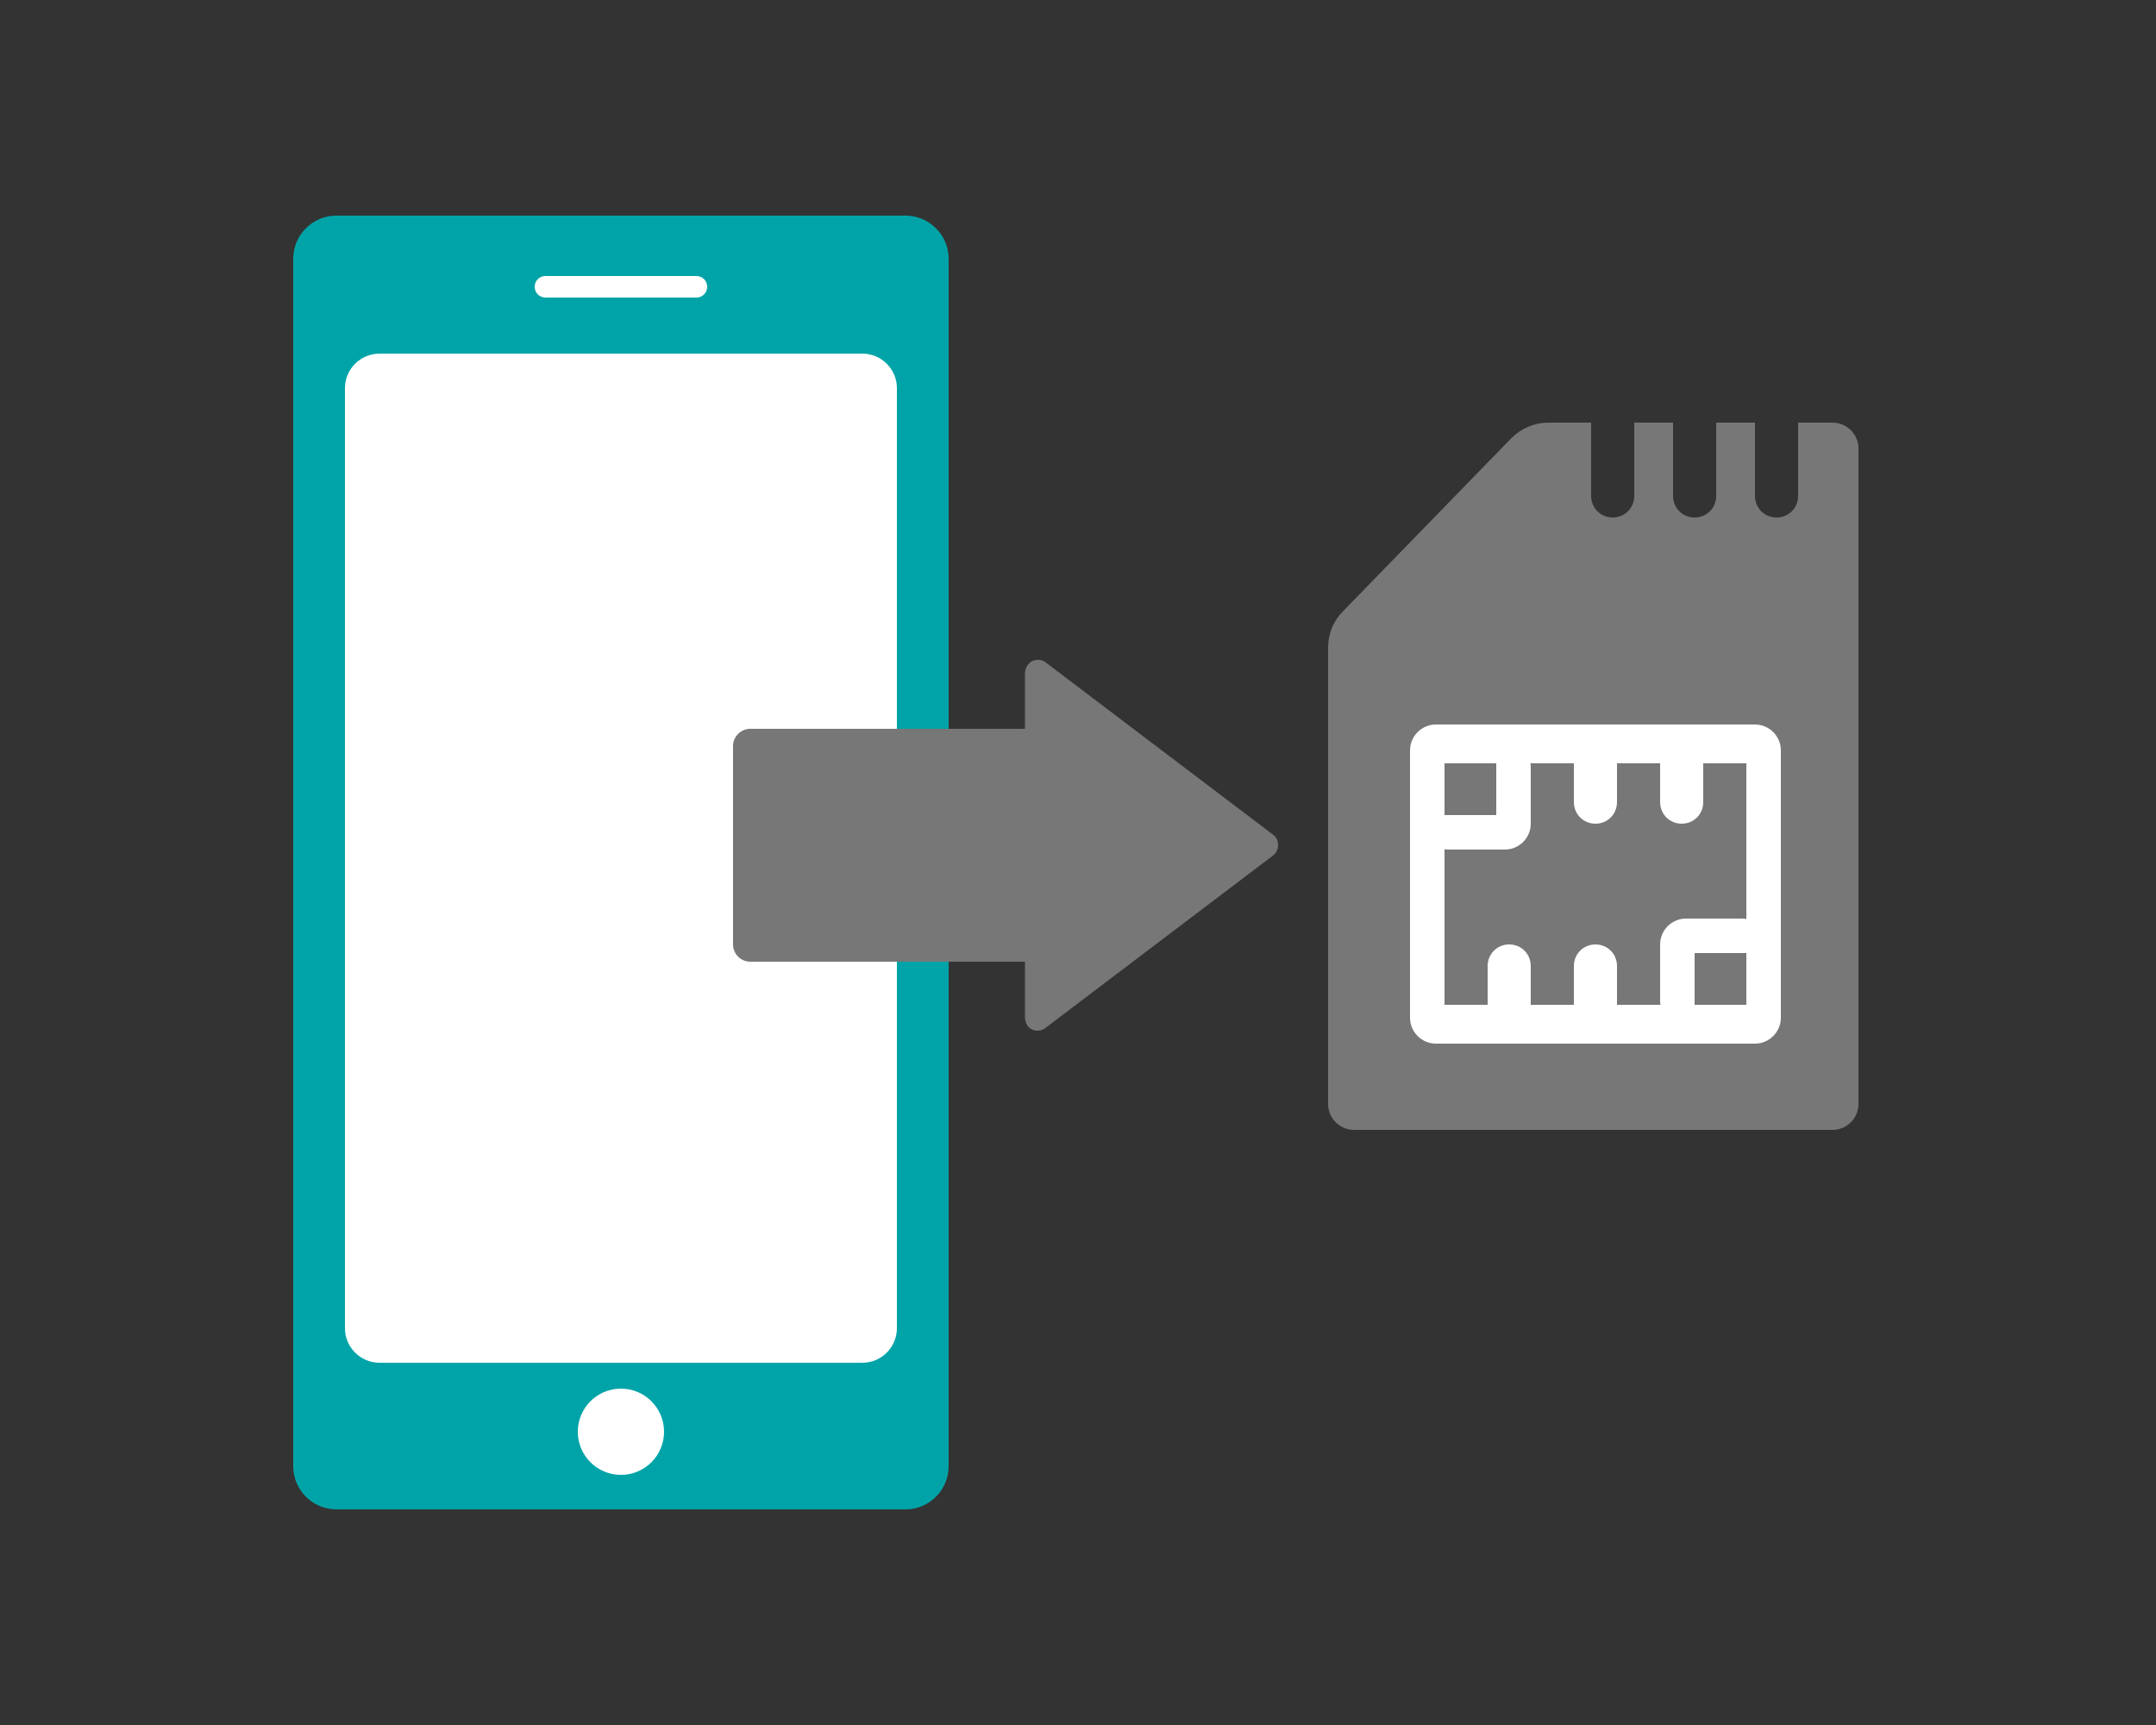
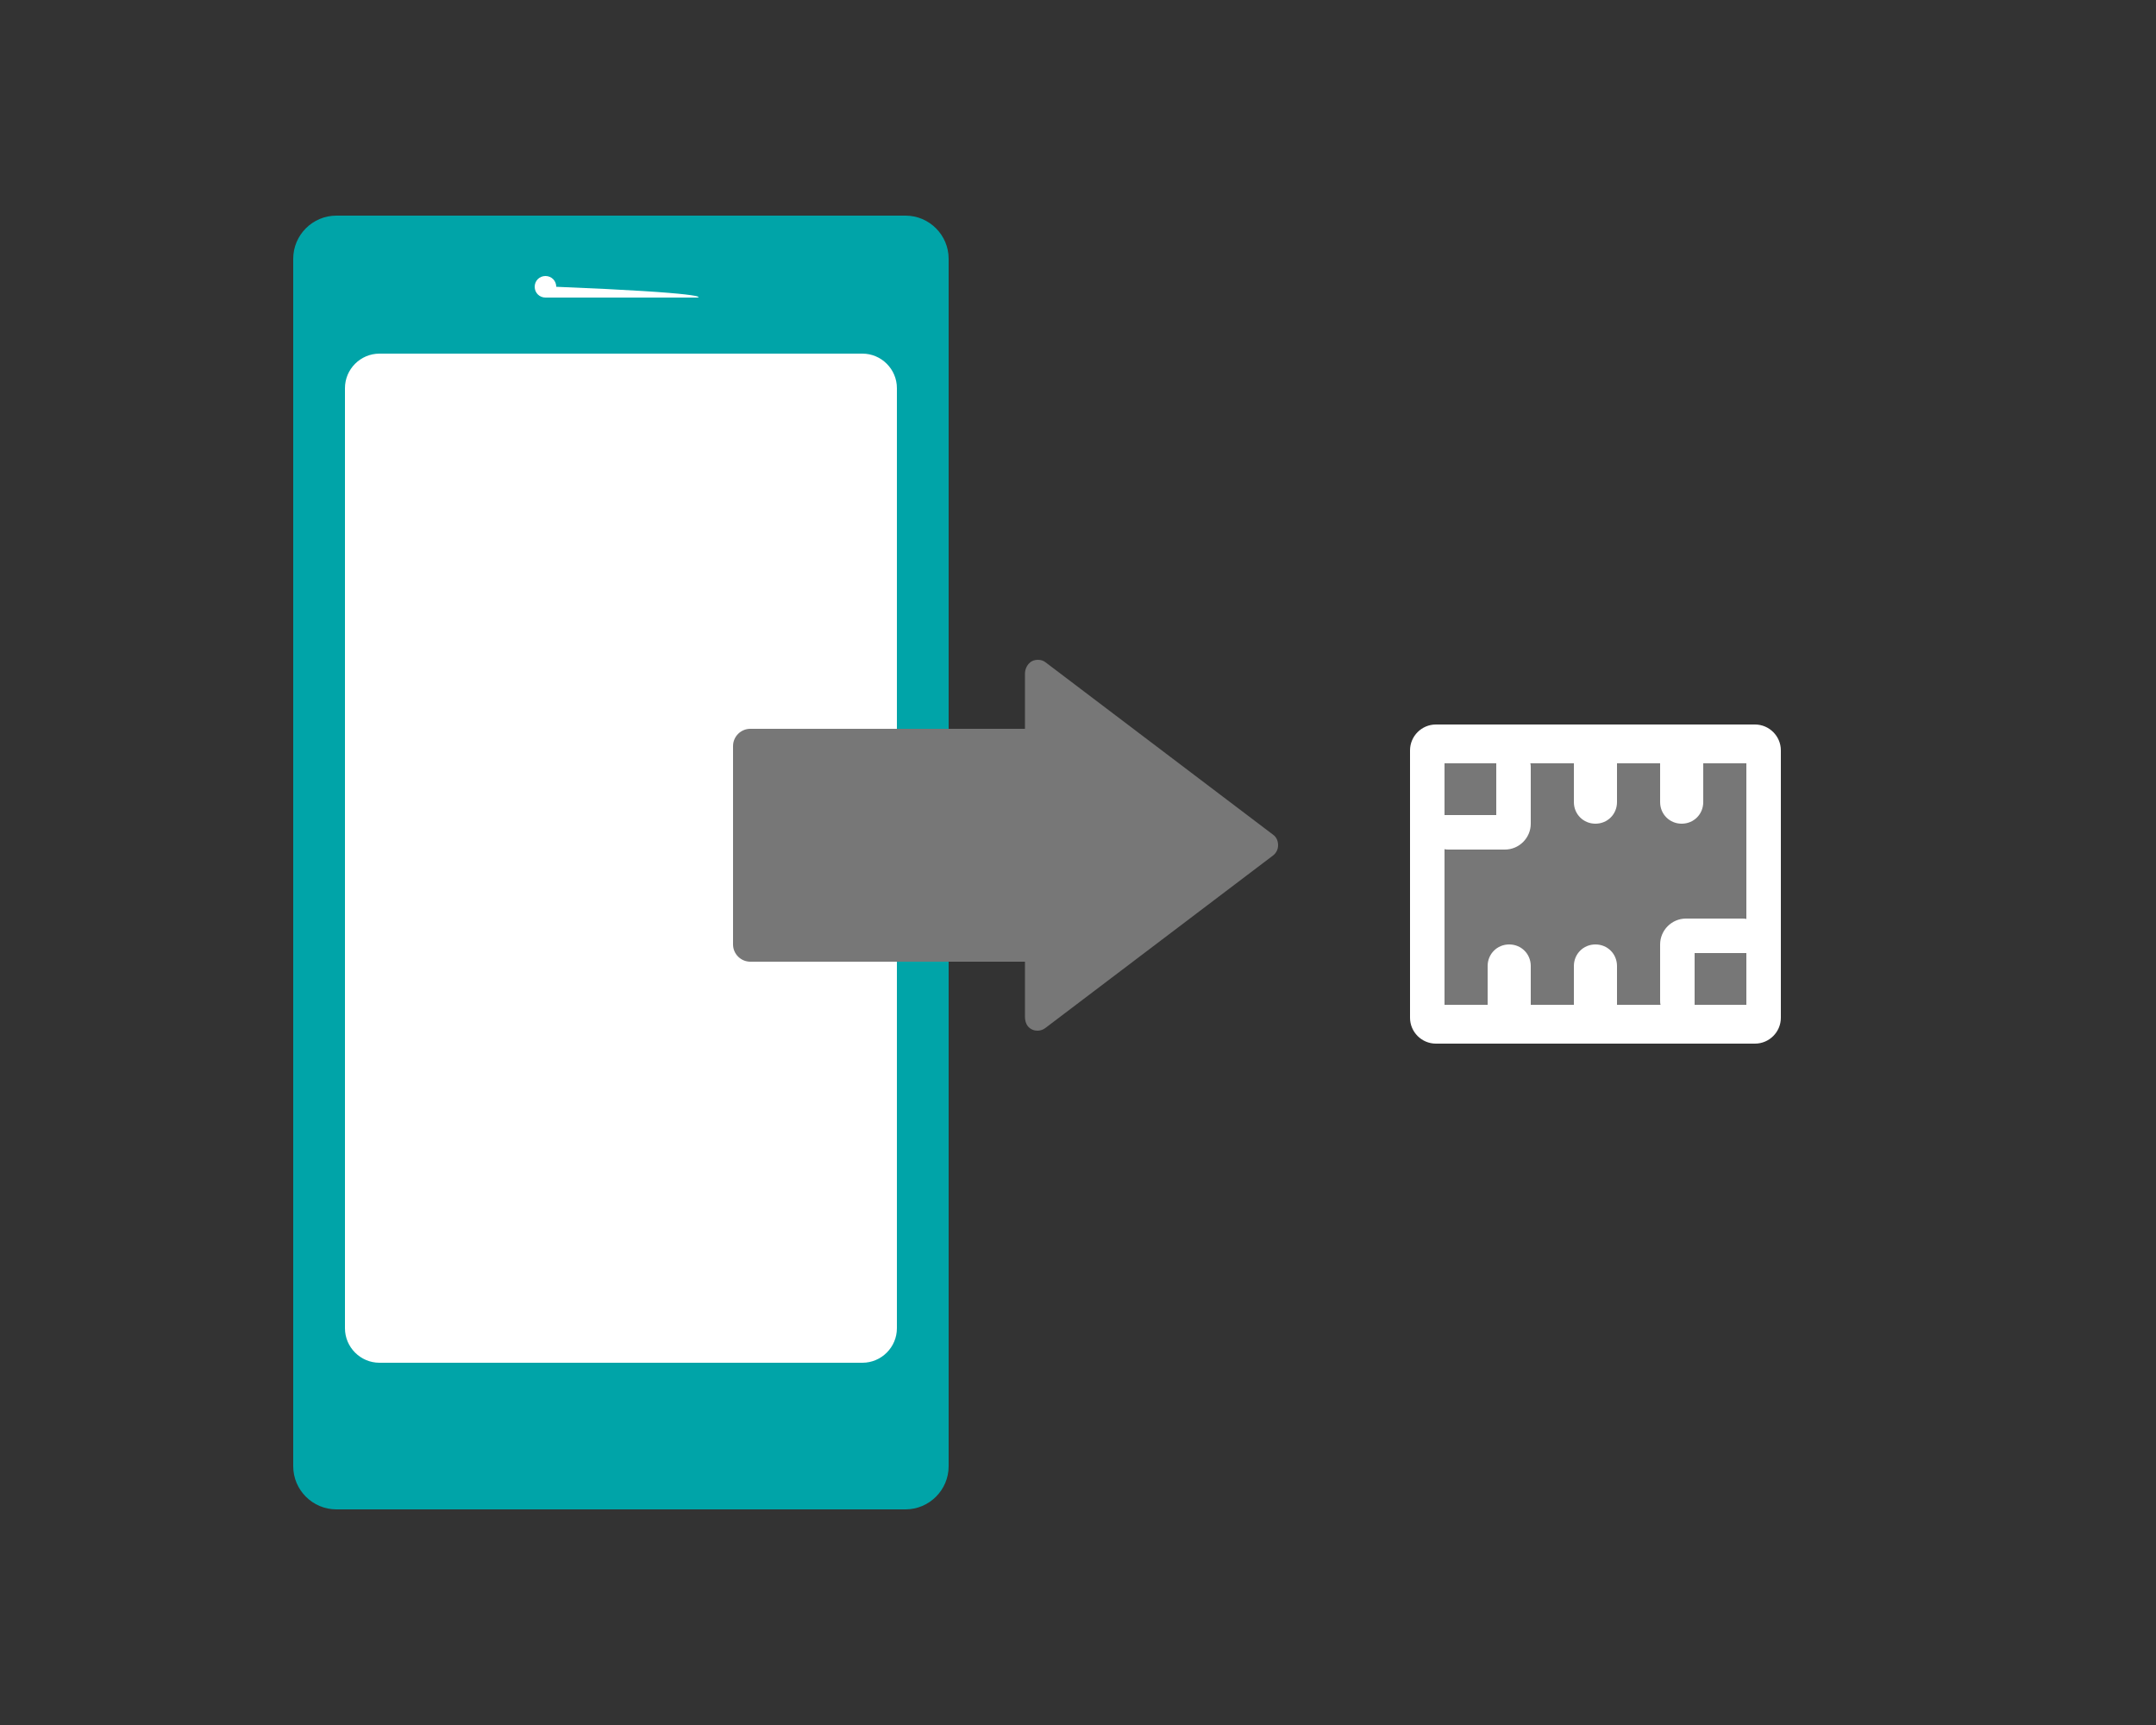
<svg xmlns="http://www.w3.org/2000/svg" version="1.1" x="0px" y="0px" viewBox="0 0 500 400" style="enable-background:new 0 0 500 400;" xml:space="preserve">
  <rect x="0" y="0" width="500" height="400" fill="#333333" stroke="none" />
  <style type="text/css">
	.st0{fill-rule:evenodd;clip-rule:evenodd;fill:#777777;}
	.st1{fill-rule:evenodd;clip-rule:evenodd;fill:#FFFFFF;}
	.st2{fill-rule:evenodd;clip-rule:evenodd;fill:#00A4A8;}
	.st3{fill:#777777;}
</style>
  <g id="レイヤー_1">
-     <path class="st0" d="M425,98h-8v17c0,2.8-2.2,5-5,5s-5-2.2-5-5V98h-9v17c0,2.8-2.2,5-5,5s-5-2.2-5-5V98h-9v17c0,2.8-2.2,5-5,5   s-5-2.2-5-5V98h-9.9c-3.2,0-6.3,1.3-8.6,3.6l-39.1,40.2c-2.2,2.2-3.4,5.2-3.4,8.4V256c0,3.3,2.7,6,6,6h111c3.3,0,6-2.7,6-6V104   C431,100.7,428.3,98,425,98z" />
-   </g>
+     </g>
  <g id="レイヤー_2">
    <g>
      <g>
        <path class="st1" d="M407,168h-74c-3.3,0-6,2.7-6,6v62c0,3.3,2.7,6,6,6h74c3.3,0,6-2.7,6-6v-62C413,170.7,410.3,168,407,168z" />
      </g>
    </g>
    <g>
      <rect x="335" y="177" class="st0" width="12" height="12" />
      <path class="st0" d="M395,177v9c0,2.8-2.2,5-5,5l0,0c-2.8,0-5-2.2-5-5v-9h-10v9c0,2.8-2.2,5-5,5l0,0c-2.8,0-5-2.2-5-5v-9h-10.1    c0.1,0.3,0.1,0.7,0.1,1v13c0,3.3-2.7,6-6,6h-13c-0.3,0-0.7,0-1-0.1V233h10v-9c0-2.8,2.2-5,5-5l0,0c2.8,0,5,2.2,5,5v9h10v-9    c0-2.8,2.2-5,5-5l0,0c2.8,0,5,2.2,5,5v9h10.1c-0.1-0.3-0.1-0.7-0.1-1v-13c0-3.3,2.7-6,6-6h13c0.3,0,0.7,0,1,0.1V177H395z" />
      <rect x="393" y="221" class="st0" width="12" height="12" />
    </g>
    <path class="st2" d="M78,50h132c5.5,0,10,4.5,10,10v280c0,5.5-4.5,10-10,10H78c-5.5,0-10-4.5-10-10V60C68,54.5,72.5,50,78,50z" />
    <g>
      <g>
-         <circle class="st1" cx="144" cy="332" r="10" />
-       </g>
+         </g>
    </g>
    <path class="st1" d="M200,316H88c-4.4,0-8-3.6-8-8V90c0-4.4,3.6-8,8-8h112c4.4,0,8,3.6,8,8v218C208,312.4,204.4,316,200,316z" />
-     <path class="st1" d="M161.5,69h-35c-1.4,0-2.5-1.1-2.5-2.5v0c0-1.4,1.1-2.5,2.5-2.5h35c1.4,0,2.5,1.1,2.5,2.5v0   C164,67.9,162.9,69,161.5,69z" />
+     <path class="st1" d="M161.5,69h-35c-1.4,0-2.5-1.1-2.5-2.5v0c0-1.4,1.1-2.5,2.5-2.5c1.4,0,2.5,1.1,2.5,2.5v0   C164,67.9,162.9,69,161.5,69z" />
    <path class="st3" d="M295.3,193.6l-52.8-40c-0.5-0.4-1.1-0.6-1.8-0.6c-0.7,0-1.4,0.2-1.9,0.7c-0.7,0.6-1.1,1.6-1.1,2.5l0,12.8H174   c-2.2,0-4,1.8-4,4v46c0,2.2,1.8,4,4,4h63.7l0,12.8c0,0.8,0.2,1.6,0.7,2.2c0.6,0.7,1.4,1,2.2,1c0.6,0,1.3-0.2,1.8-0.6l52.8-40   c0.8-0.6,1.2-1.5,1.2-2.4S296.1,194.2,295.3,193.6z" />
  </g>
</svg>